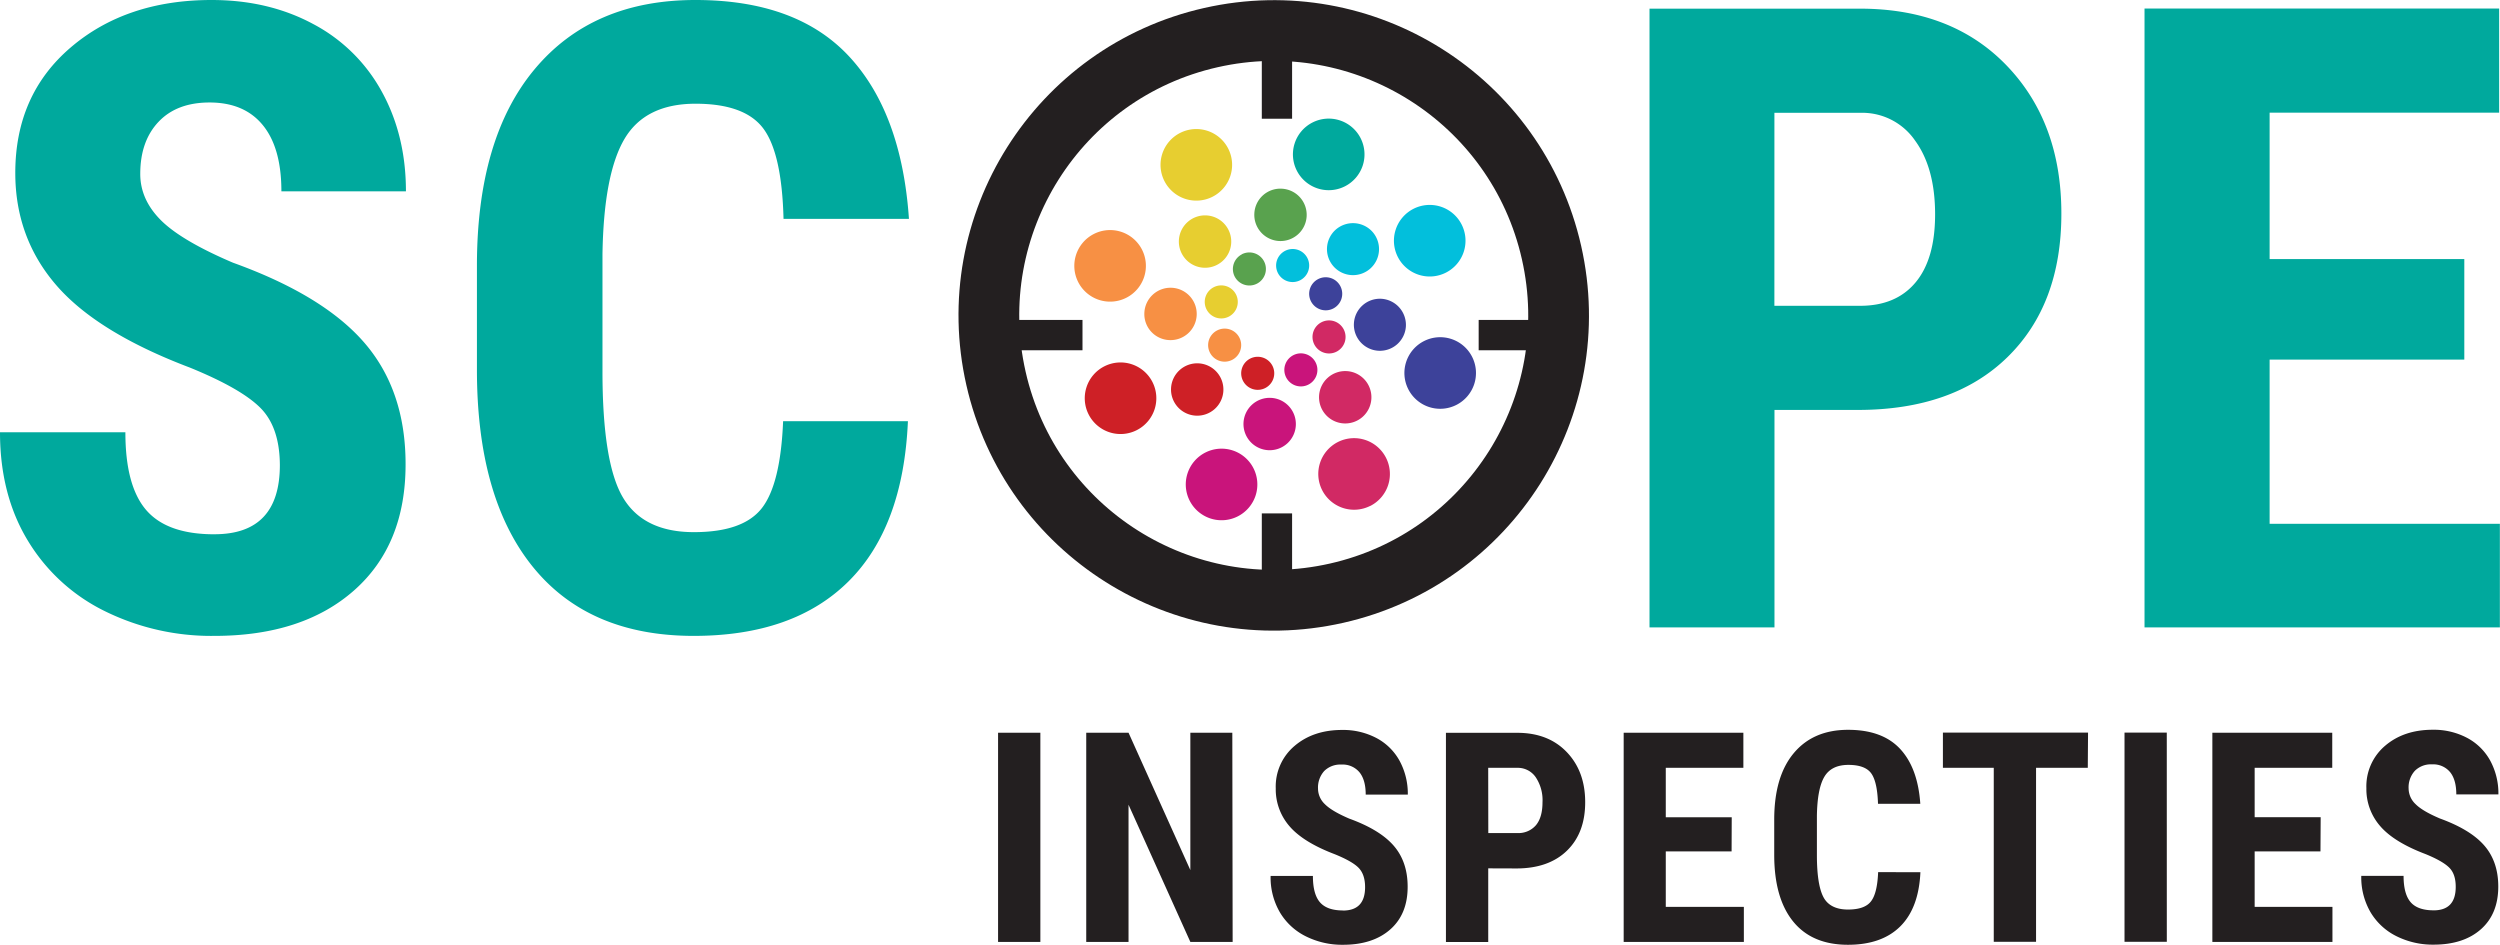
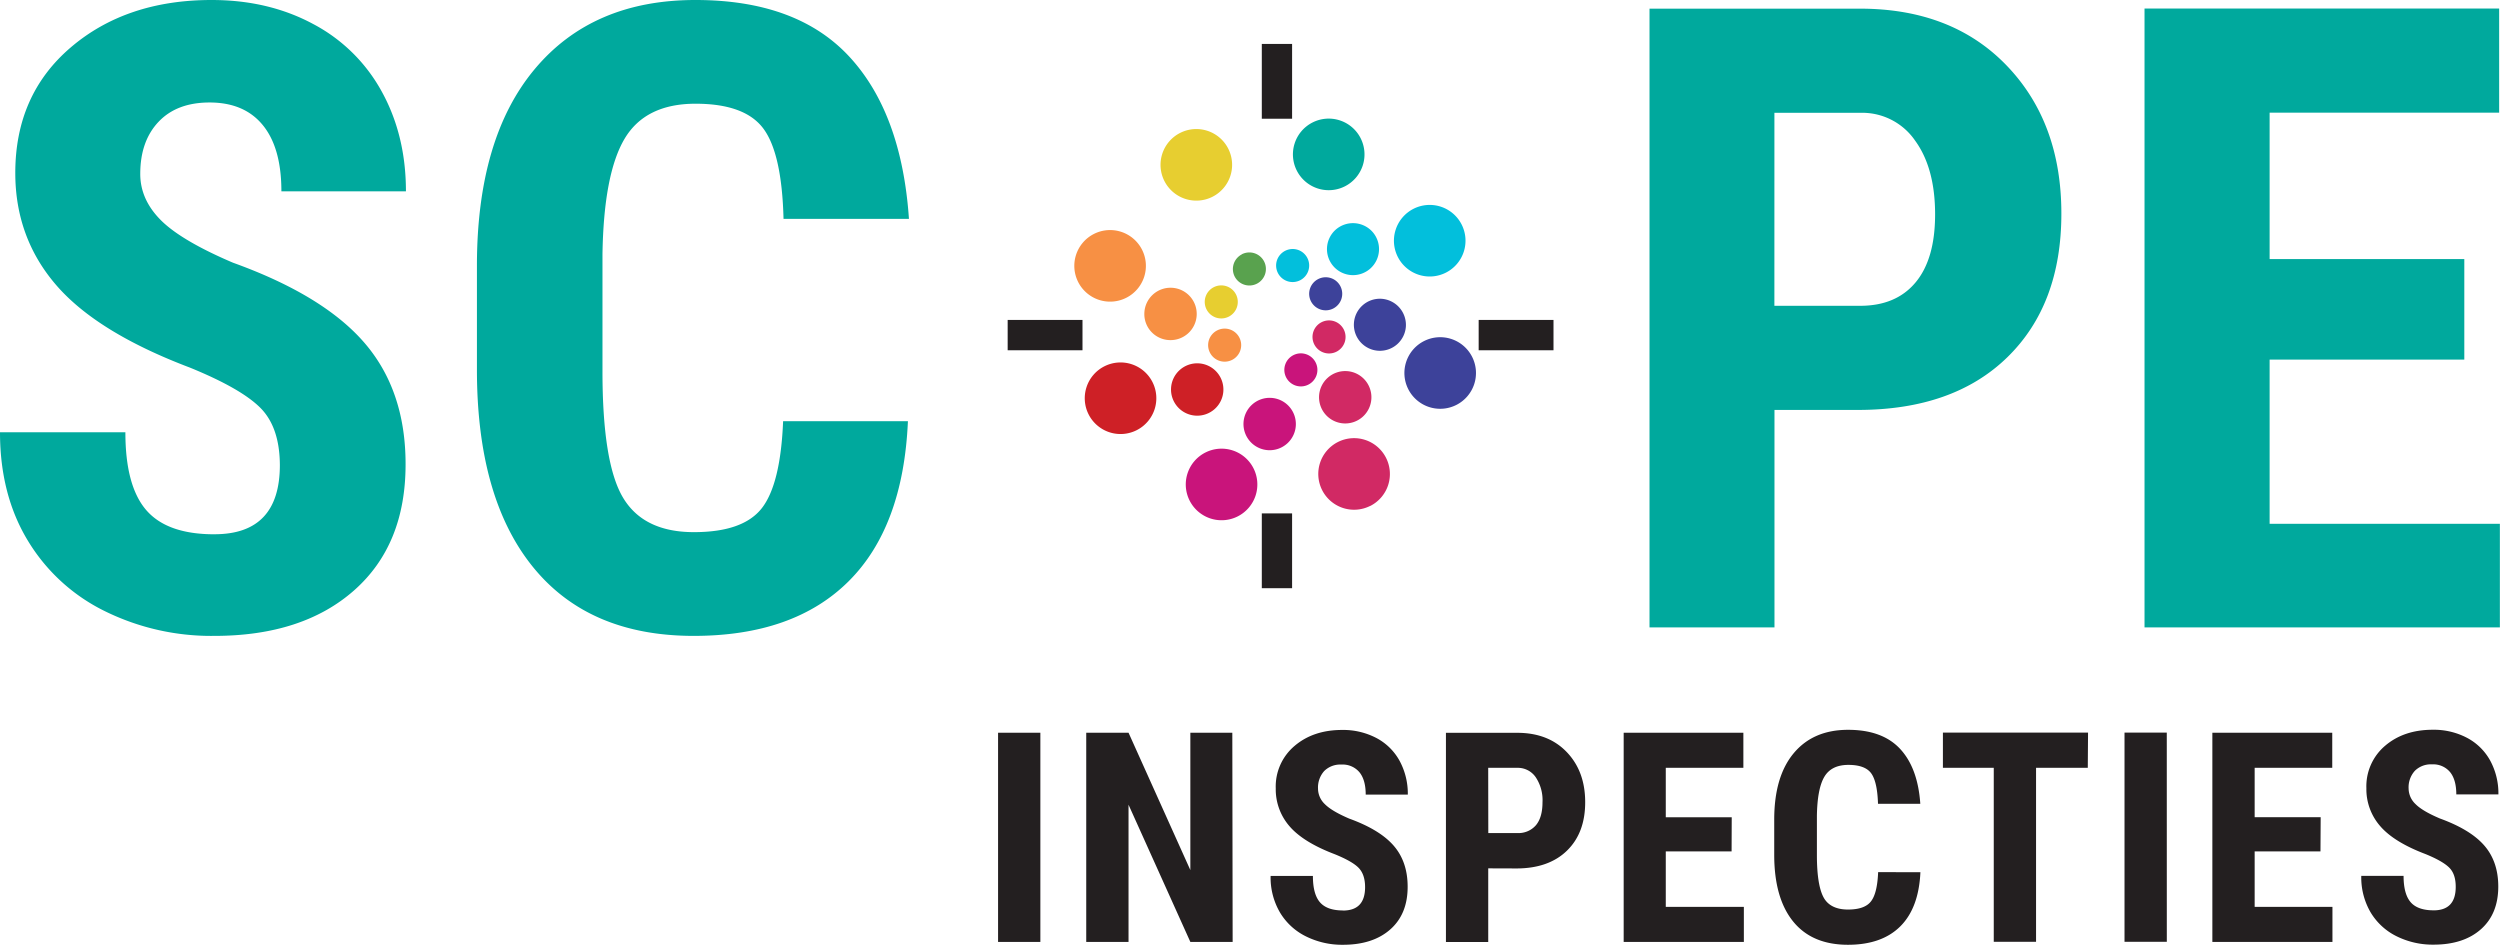
<svg xmlns="http://www.w3.org/2000/svg" id="Layer_1" data-name="Layer 1" viewBox="0 0 768.41 290.39">
  <defs>
    <clipPath id="clip-path" transform="translate(-299 -239)">
      <path fill="none" d="M0 0h1366v768H0z" />
    </clipPath>
    <style>.cls-3{fill:#00a99d}.cls-5{fill:#3d429a}.cls-6{fill:#d12964}.cls-7{fill:#c9147b}.cls-8{fill:#ce2026}.cls-9{fill:#f79044}.cls-10{fill:#e7ce30}.cls-11{fill:#59a24e}.cls-12{fill:#02bfdc}</style>
  </defs>
  <g clip-path="url(#clip-path)">
    <path class="cls-3" d="M364.85 403.22q-14.5 0-20.91-7.44t-6.4-23.91H299q0 19.2 8.56 33.31a56.79 56.79 0 0023.71 21.69 74 74 0 0033.58 7.58q27.16 0 43-14t15.81-38.8q0-22.6-12.61-37.24t-40.45-24.67q-15.94-6.8-22.22-13.13t-6.27-14.17q0-10.06 5.62-16t15.68-5.94q10.71 0 16.4 7t5.68 20.31h38.28q0-17.12-7.38-30.57a51.24 51.24 0 00-21.1-20.84q-13.73-7.4-31.23-7.4-26.25 0-43.31 14.57t-17.05 38.6q0 19.86 12.55 34.43T357.4 352q15.68 6.4 21.62 12.35t6 17.57q0 21.3-20.12 21.29m174.8-34.75q-.78 19.33-6.53 26.72t-20.9 7.38q-15.42 0-21.76-10.58t-6.33-38.93v-35.92q.39-24.69 6.79-35.47t21.82-10.78q15.15 0 20.84 7.64t6.2 27.76h38.55q-2.24-32.52-18.36-49.9T512.74 239q-31.62 0-49.38 21.23t-17.77 60.43v32q0 39.33 17.18 60.56t49.45 21.23q30.69 0 47.55-16.72t18.29-49.26zM870 365q29.4 0 46-16.21t16.59-44.15q0-28-16.79-45.47t-45-17.51H806v190.18h38.41V365zm-25.61-91.33h26.79a19.7 19.7 0 0116.46 8.56q6.14 8.43 6.14 22.67 0 13.71-6 20.9t-17 7.19h-26.4zm212.05 44.95H996.6v-45h70.55v-32h-109v190.22h109.22V400H996.6v-50.47h59.84z" transform="translate(-299 -239)" />
    <path d="M618.77 464.21h-13v64.3h13zm59 0h-12.9v42.22l-19-42.22h-13v64.3h13v-42.17l19 42.17h13zm34 54.63c-3.27 0-5.62-.84-7.07-2.52s-2.16-4.37-2.16-8.08h-13a21.27 21.27 0 002.9 11.26 19.13 19.13 0 008 7.33 25 25 0 0011.35 2.56q9.18 0 14.53-4.72t5.34-13.12q0-7.64-4.26-12.58t-13.67-8.35q-5.38-2.3-7.5-4.44a6.61 6.61 0 01-2.12-4.79A7.59 7.59 0 01706 476a7 7 0 015.3-2 6.73 6.73 0 015.55 2.37q1.92 2.36 1.92 6.86h12.94a21.17 21.17 0 00-2.5-10.33 17.36 17.36 0 00-7.13-7.05 22 22 0 00-10.55-2.49q-8.88 0-14.64 4.92a16.32 16.32 0 00-5.77 13.05 17.29 17.29 0 004.24 11.64q4.24 4.92 13.91 8.59c3.54 1.44 6 2.83 7.31 4.17s2 3.32 2 5.94q0 7.2-6.8 7.2m53.3-12.94q9.93 0 15.55-5.47t5.6-14.93q0-9.45-5.67-15.37t-15.21-5.92h-21.92v64.3h13V505.9zM756.42 475h9.05a6.66 6.66 0 015.56 2.9 12.68 12.68 0 012.08 7.66q0 4.64-2 7.06a7.08 7.08 0 01-5.74 2.43h-8.92zm74.85 15.19H811V475h23.85v-10.79h-36.79v64.3H835v-10.77h-24v-17.05h20.23zm45 16.87q-.26 6.54-2.21 9c-1.29 1.67-3.65 2.5-7.06 2.5s-6-1.13-7.4-3.56-2.15-6.77-2.15-13.16v-12.1q.13-8.36 2.3-12t7.38-3.64q5.11 0 7 2.58t2.1 9.38h13q-.75-11-6.2-16.87t-16-5.87q-10.7 0-16.7 7.18t-6 20.42v10.82q0 13.29 5.8 20.47t16.87 7.18q10.38 0 16.07-5.65t6.19-16.65zm64.52-42.88h-44.61V475h15.63v53.48h13V475h15.9zm24.2 0H952v64.3h13zm47.3 26H992V475h23.85v-10.79H979v64.3h36.91v-10.77H992v-17.05h20.23zm34.7 28.62c-3.26 0-5.62-.84-7.06-2.52s-2.16-4.37-2.16-8.08h-13a21.27 21.27 0 002.89 11.26 19.15 19.15 0 008 7.33 24.94 24.94 0 0011.34 2.56q9.19 0 14.53-4.72t5.35-13.12q0-7.64-4.26-12.58t-13.67-8.35c-3.59-1.53-6.1-3-7.51-4.44a6.65 6.65 0 01-2.12-4.79 7.55 7.55 0 011.9-5.41 6.94 6.94 0 015.3-2 6.72 6.72 0 015.54 2.37q1.92 2.36 1.92 6.86h12.94a21.16 21.16 0 00-2.49-10.33 17.38 17.38 0 00-7.14-7.05 21.92 21.92 0 00-10.55-2.49q-8.88 0-14.64 4.92a16.34 16.34 0 00-5.76 13.05 17.24 17.24 0 004.24 11.64q4.23 4.92 13.91 8.59 5.29 2.16 7.31 4.17t2 5.94q0 7.2-6.81 7.2" transform="translate(-299 -239)" fill="#231f20" />
    <path class="cls-5" d="M752.12 357.06a11 11 0 11-7.07-13.88 11 11 0 017.07 13.88" transform="translate(-299 -239)" />
    <path class="cls-6" d="M712.33 344.13a5.08 5.08 0 11-3.27-6.4 5.09 5.09 0 013.27 6.4" transform="translate(-299 -239)" />
    <path class="cls-5" d="M731.12 339.29a8 8 0 11-7.61-8.46 8.05 8.05 0 017.61 8.46" transform="translate(-299 -239)" />
    <path class="cls-7" d="M671.05 398.36a11 11 0 1113.88-7.07 11 11 0 01-13.88 7.07" transform="translate(-299 -239)" />
-     <path class="cls-8" d="M684 358.57a5.08 5.08 0 116.41-3.26 5.07 5.07 0 01-6.41 3.26" transform="translate(-299 -239)" />
    <path class="cls-7" d="M688.83 377.37a8.05 8.05 0 118.46-7.62 8.05 8.05 0 01-8.46 7.62" transform="translate(-299 -239)" />
    <path class="cls-6" d="M720.14 394.5a11 11 0 114.86-14.81 11 11 0 01-4.81 14.81" transform="translate(-299 -239)" />
    <path class="cls-7" d="M701.14 357.22a5.08 5.08 0 112.23-6.83 5.07 5.07 0 01-2.23 6.83" transform="translate(-299 -239)" />
    <path class="cls-6" d="M717.86 367.09a8.05 8.05 0 11.6-11.37 8.06 8.06 0 01-.6 11.37" transform="translate(-299 -239)" />
    <path class="cls-8" d="M633.61 366.39a11 11 0 1114.81 4.81 11 11 0 01-14.81-4.81" transform="translate(-299 -239)" />
    <path class="cls-9" d="M670.89 347.39a5.08 5.08 0 116.83 2.22 5.07 5.07 0 01-6.83-2.22" transform="translate(-299 -239)" />
    <path class="cls-8" d="M661 364.11a8.05 8.05 0 1111.37.59 8.06 8.06 0 01-11.37-.59" transform="translate(-299 -239)" />
    <path class="cls-10" d="M661.72 279.86a11 11 0 11-4.81 14.81 11 11 0 014.81-14.81" transform="translate(-299 -239)" />
    <path class="cls-11" d="M680.72 317.14a5.08 5.08 0 11-2.22 6.86 5.08 5.08 0 012.22-6.83" transform="translate(-299 -239)" />
-     <path class="cls-10" d="M664 307.27a8.05 8.05 0 11-.59 11.37 8.05 8.05 0 01.59-11.37" transform="translate(-299 -239)" />
    <path class="cls-9" d="M629.75 317.3a11 11 0 117.07 13.88 11 11 0 01-7.07-13.88" transform="translate(-299 -239)" />
    <path class="cls-10" d="M669.54 330.23a5.08 5.08 0 113.26 6.4 5.09 5.09 0 01-3.26-6.4" transform="translate(-299 -239)" />
    <path class="cls-9" d="M650.74 335.07a8.05 8.05 0 117.62 8.46 8 8 0 01-7.62-8.46" transform="translate(-299 -239)" />
    <path class="cls-3" d="M710.81 276a11 11 0 11-13.88 7.08 11 11 0 0113.88-7.08" transform="translate(-299 -239)" />
    <path class="cls-12" d="M697.88 315.78a5.08 5.08 0 11-6.4 3.27 5.1 5.1 0 016.4-3.27" transform="translate(-299 -239)" />
-     <path class="cls-11" d="M693 297a8.05 8.05 0 11-8.46 7.62A8 8 0 01693 297" transform="translate(-299 -239)" />
+     <path class="cls-11" d="M693 297A8 8 0 01693 297" transform="translate(-299 -239)" />
    <path class="cls-12" d="M748.25 308a11 11 0 11-14.81-4.81 11 11 0 0114.81 4.81" transform="translate(-299 -239)" />
    <path class="cls-5" d="M711 327a5.08 5.08 0 11-6.84-2.22A5.07 5.07 0 01711 327" transform="translate(-299 -239)" />
    <path class="cls-12" d="M720.84 310.25a8 8 0 11-11.37-.59 8.05 8.05 0 0111.37.59" transform="translate(-299 -239)" />
-     <circle cx="690.52" cy="335.88" r="87.54" transform="rotate(-12.76 -527.448 1553.528)" stroke-width="18.67" stroke="#231f20" fill="none" />
    <path d="M309.72 103h23m121.77 0h23m-85 54.8v23m0-167.3v23" stroke-width="9.31" stroke="#231f20" fill="none" />
  </g>
</svg>